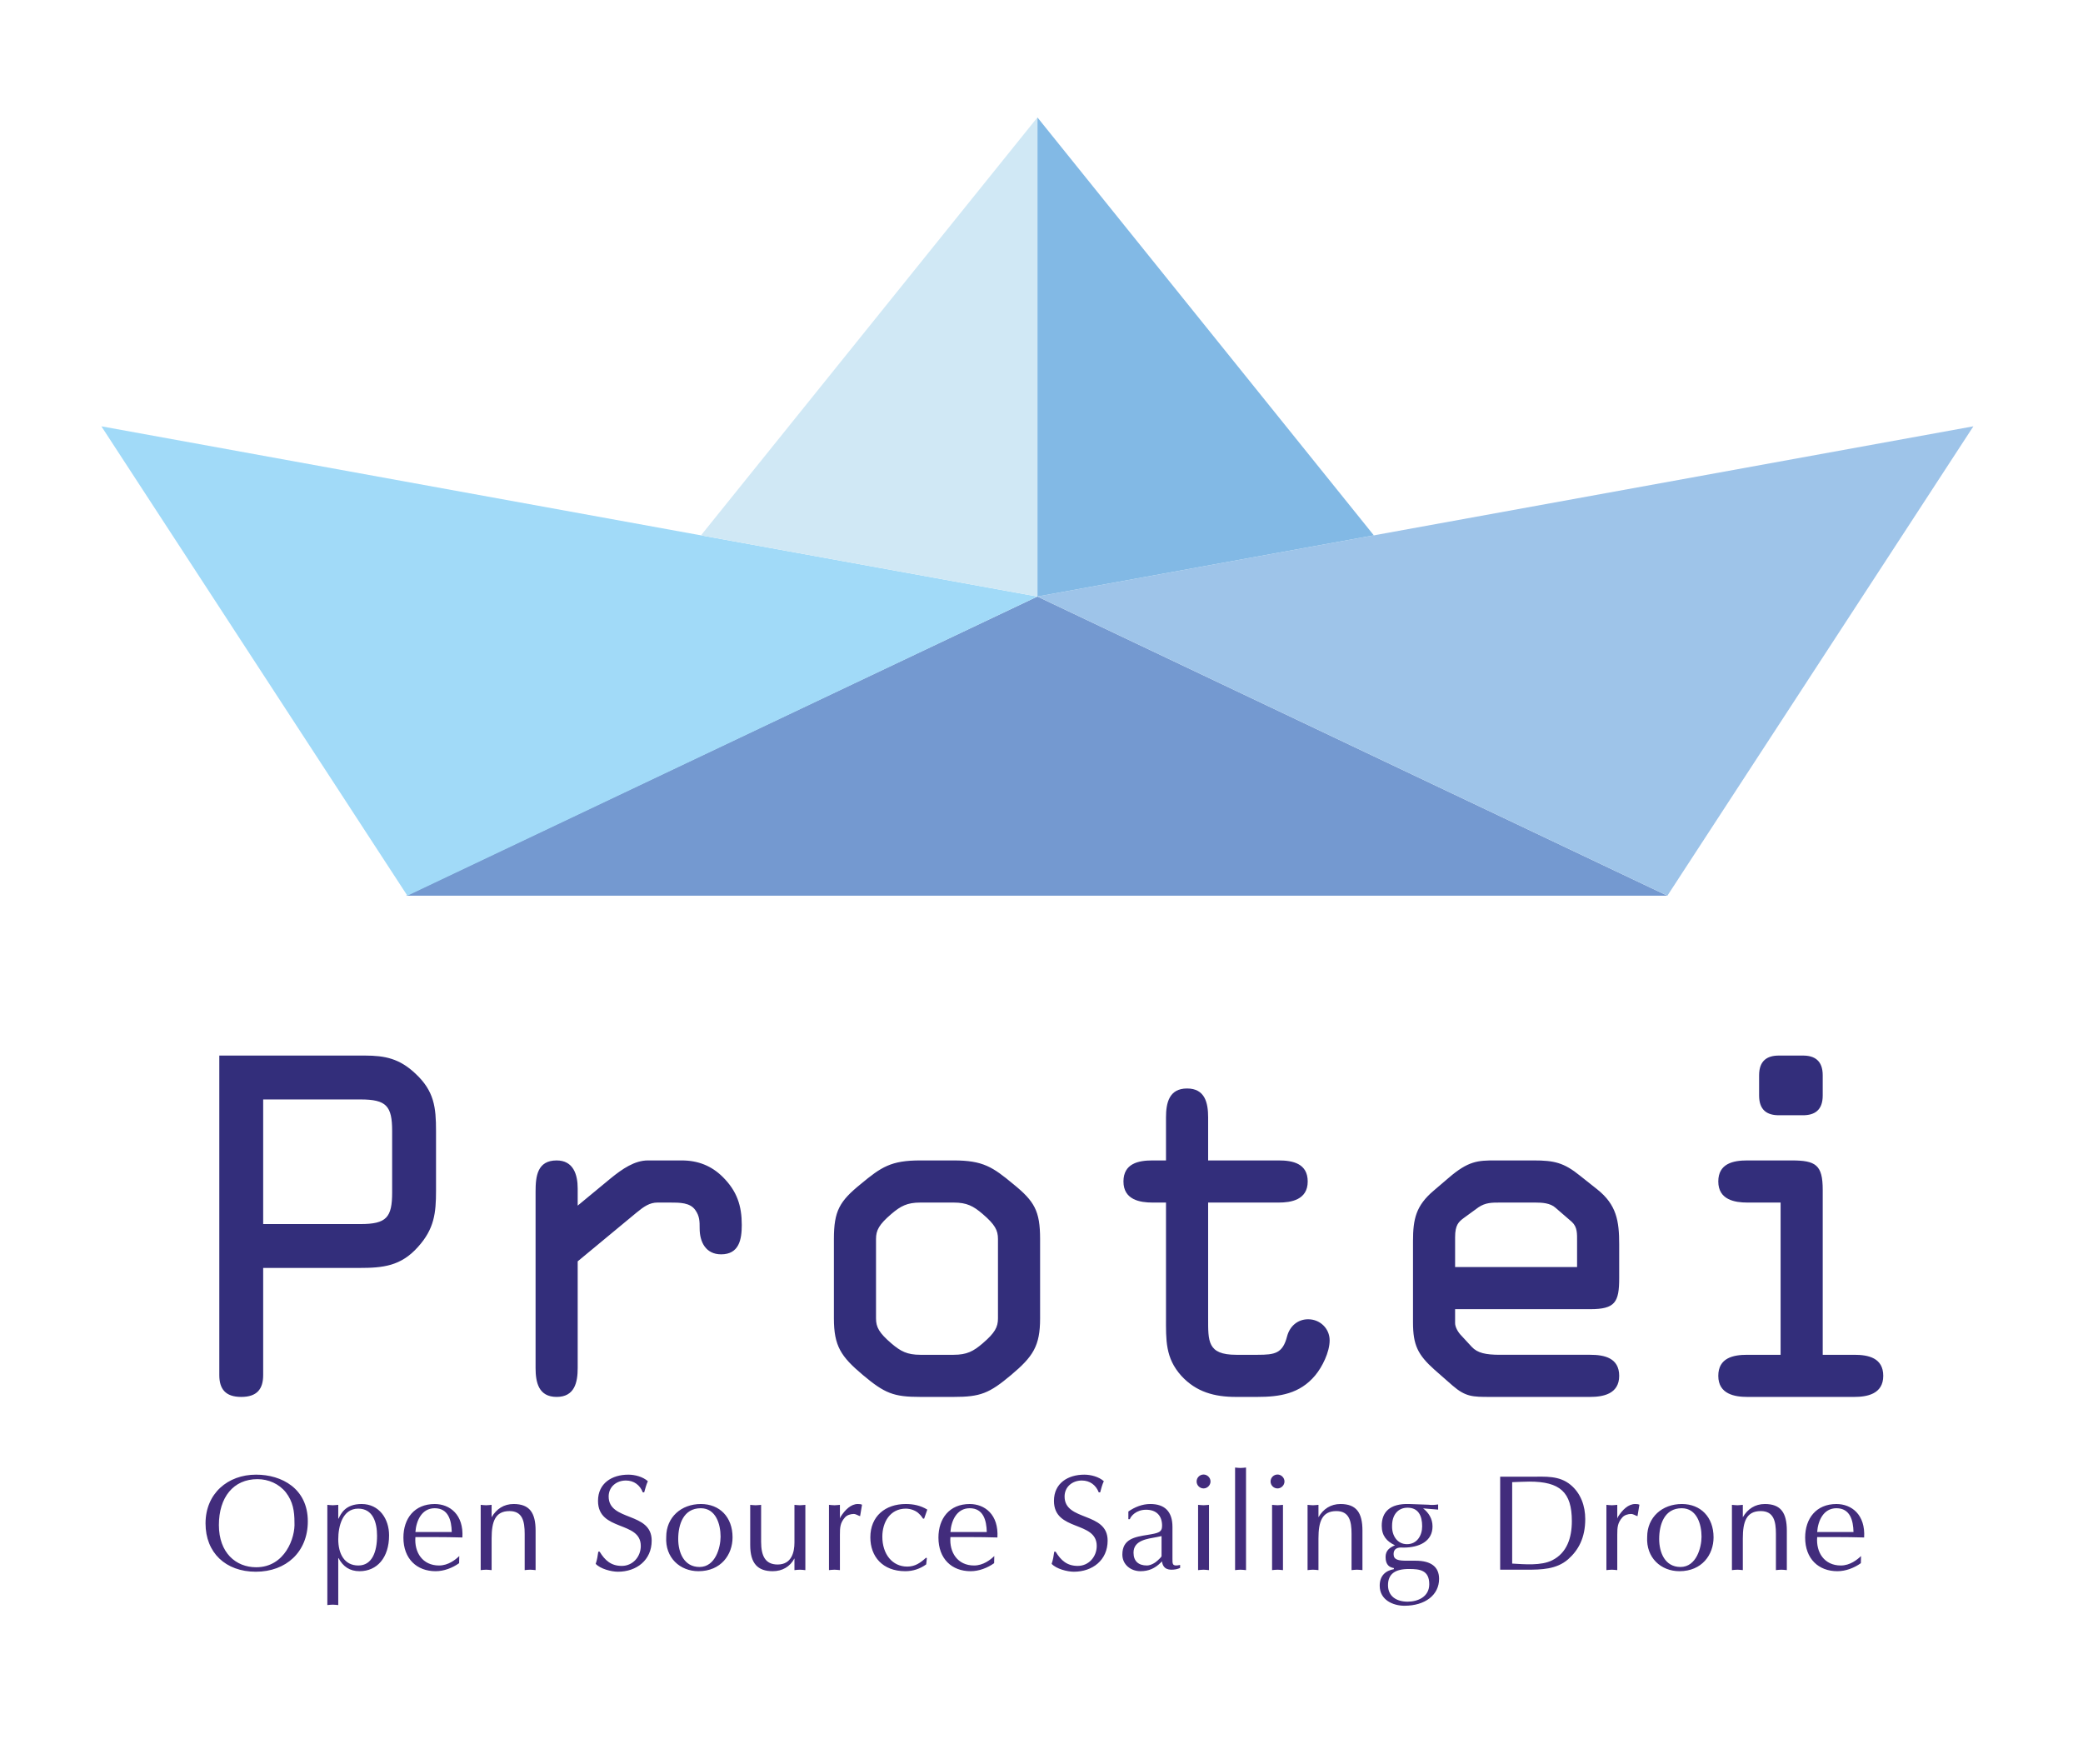
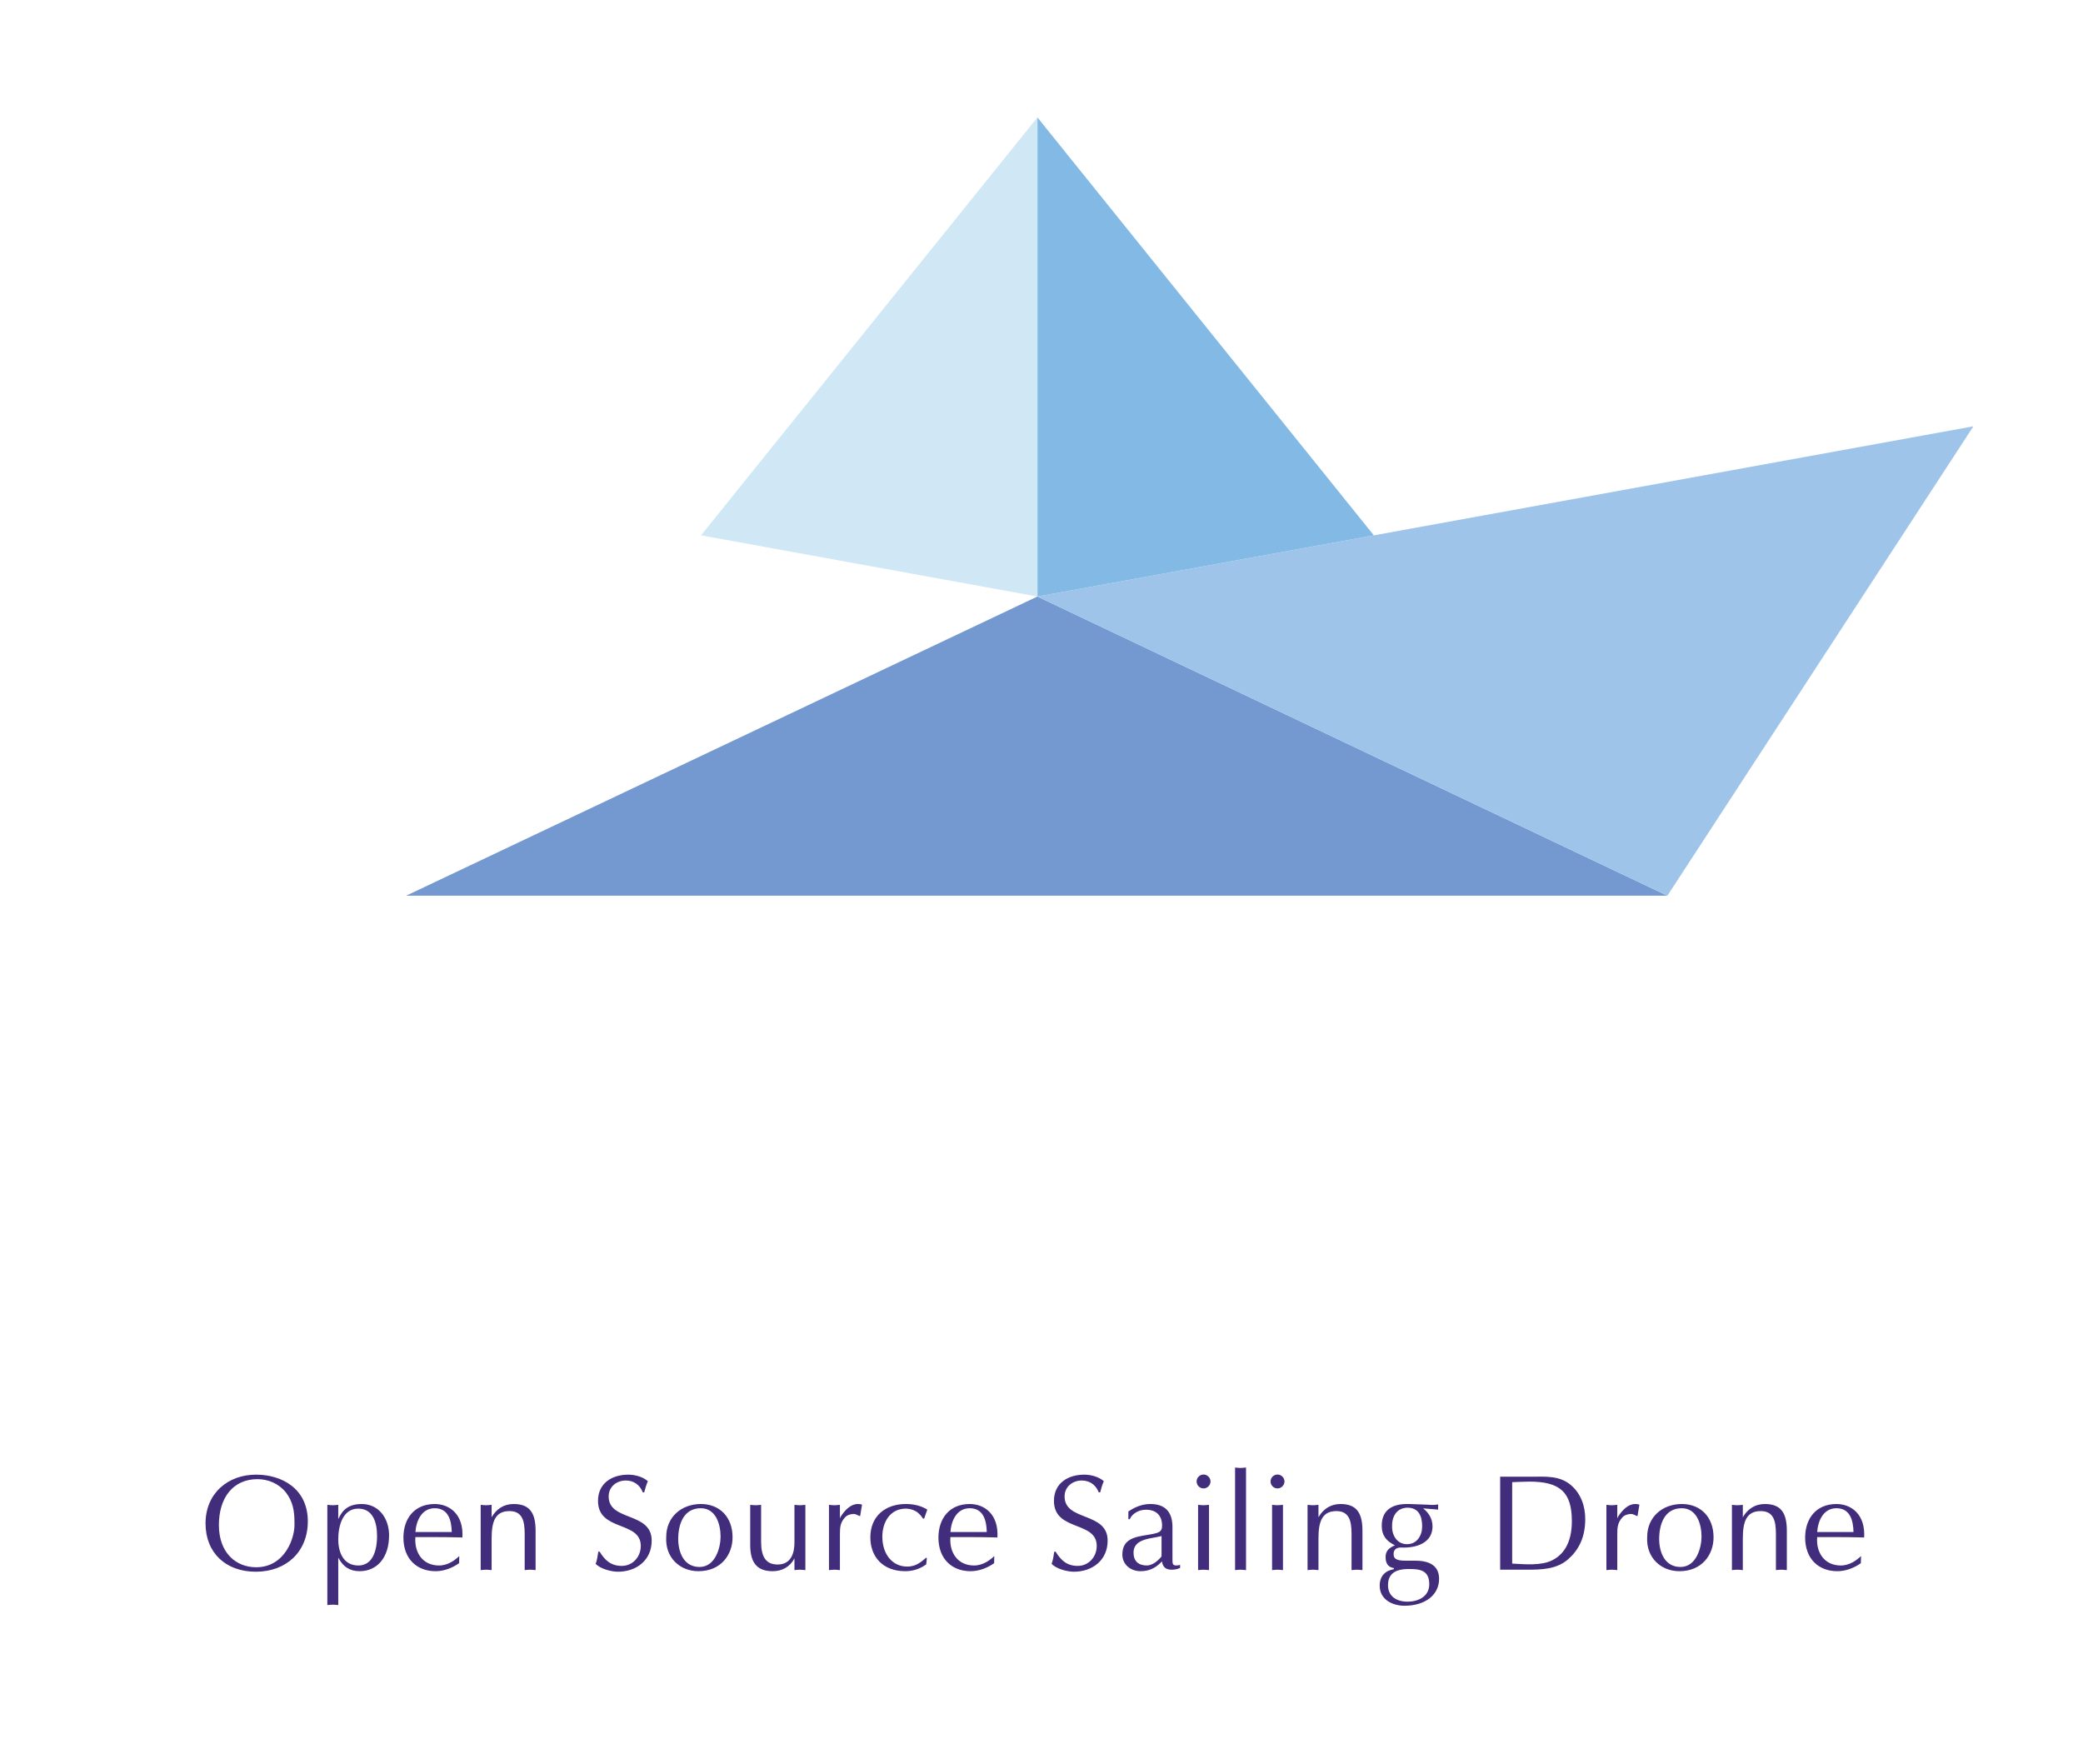
<svg xmlns="http://www.w3.org/2000/svg" version="1.1" id="Calque_1" x="0px" y="0px" width="595.28px" height="504.099px" viewBox="0 0 595.28 504.099" enable-background="new 0 0 595.28 504.099" xml:space="preserve">
  <g>
    <g>
      <path fill="#422C7C" d="M529.693,437.795h-10.381c0.229-3.287,1.832-6.8,5.5-6.8C528.68,430.995,529.619,434.391,529.693,437.795     M531.796,446.694l0.05-2.037c-1.061,1.02-3.129,2.7-5.774,2.7c-4.731,0-7.119-3.755-6.759-8.121h5.5    c2.617,0,5.271,0.037,7.92,0.115c0.394-6.518-3.585-9.562-7.92-9.562c-5.813,0-8.937,4.173-8.937,9.594    c0,6.059,3.827,9.605,9.21,9.605C527.47,448.988,529.892,448.056,531.796,446.694 M494.952,430.024v18.654    c0.509-0.044,1.015-0.118,1.563-0.118c0.502,0,0.974,0.074,1.55,0.118v-9.055c0-4.803,1.023-7.813,5.123-7.813    c3.671,0,4.335,2.858,4.335,6.486v10.382c0.502-0.044,1.014-0.118,1.557-0.118c0.511,0,0.973,0.074,1.562,0.118v-11.277    c0-5.153-1.759-7.612-6.279-7.612c-2.784,0-4.927,1.407-6.298,3.782v-3.547c-0.576,0.037-1.048,0.118-1.55,0.118    C495.967,430.143,495.461,430.062,494.952,430.024 M474.159,439.779c0-4.137,1.488-8.784,6.443-8.784    c4.338,0,5.662,4.604,5.662,8.12c0,3.049-1.445,8.667-6.016,8.667C475.796,447.782,474.159,443.643,474.159,439.779     M480.646,429.789c-5.628,0-9.916,3.782-9.916,9.401c-0.345,5.94,3.938,9.798,9.216,9.798c6.437,0,9.755-4.713,9.755-9.674    C489.7,433.491,485.985,429.789,480.646,429.789 M459.077,430.024v18.654c0.508-0.044,1.008-0.118,1.557-0.118    c0.502,0,0.974,0.074,1.55,0.118v-10.105c0-2.118,0.081-3.401,1.451-4.961c0.583-0.667,1.638-0.978,2.49-0.978    c0.67,0,1.256,0.472,1.839,0.627l0.546-3.274c-0.354-0.155-0.658-0.198-1.21-0.198c-1.95,0-3.631,1.637-4.914,3.661l-0.202,0.475    v-3.9c-0.576,0.037-1.048,0.118-1.55,0.118C460.085,430.143,459.585,430.062,459.077,430.024 M428.718,421.987v26.573h7.6    c4.143,0,8.48-0.077,11.802-2.958c2.924-2.58,4.911-6.09,4.911-11.52c0-3.712-1.253-7.339-4.177-9.764    c-3.28-2.723-7.228-2.332-11.283-2.332H428.718z M432.149,446.809v-23.265c1.669-0.037,3.315-0.158,4.918-0.158    c8.738,0,12.137,3.005,12.137,11.283c0,4.763-1.401,9.092-5.612,11.2C440.416,447.473,435.586,447.004,432.149,446.809     M402.094,441.265c-2.849,0-4.375-2.533-4.263-5.312c0-2.965,1.612-5.11,4.421-5.11c3.083,0,4.174,2.301,4.174,5.309    C406.426,438.806,404.94,441.265,402.094,441.265 M410.99,431.386v-1.479c-0.937,0.155-1.873,0.192-2.812,0.081l-5.42-0.198    c-5.702-0.195-7.885,2.412-7.885,6.207c0,2.887,1.444,4.484,3.782,5.585c-1.52,0.66-2.685,1.481-2.685,3.352    c0,2.382,1.236,2.971,2.372,3.16v0.312c-2.419,0.428-4.05,1.91-4.05,4.726c0,4.105,3.857,5.73,7.061,5.73    c5.972,0,9.91-3.113,9.91-7.681c0-3.324-2.146-5.193-6.748-5.193h-2.499c-2.344,0-3.752-0.229-3.752-1.873    c0-2.264,2.348-1.873,2.81-1.873c4.533,0,8.313-1.792,8.313-6.053c0-2.189-1.086-3.907-2.686-5.153L410.99,431.386z     M396.665,452.977c0-3.17,1.99-4.651,6.053-4.614c2.927,0,5.736,0.272,5.736,4.335c0,3.674-3.353,4.998-6.164,4.998    C399.043,457.695,396.665,456.139,396.665,452.977 M373.676,430.024v18.654c0.502-0.044,1.011-0.118,1.557-0.118    c0.502,0,0.974,0.074,1.557,0.118v-9.055c0-4.803,1.021-7.813,5.116-7.813c3.675,0,4.341,2.858,4.341,6.486v10.382    c0.503-0.044,1.005-0.118,1.557-0.118c0.503,0,0.974,0.074,1.557,0.118v-11.277c0-5.153-1.749-7.612-6.282-7.612    c-2.769,0-4.924,1.407-6.288,3.782v-3.547c-0.583,0.037-1.055,0.118-1.557,0.118C374.687,430.143,374.178,430.062,373.676,430.024     M365.093,425.336c1.052,0,1.987-0.899,1.987-1.987c0-1.095-0.936-1.988-1.987-1.988c-1.098,0-1.99,0.893-1.99,1.988    C363.103,424.437,363.995,425.336,365.093,425.336 M366.649,448.679v-18.654c-0.583,0.031-1.048,0.111-1.557,0.111    c-0.552,0-1.054-0.08-1.557-0.111v18.654c0.503-0.044,1.005-0.118,1.557-0.118C365.602,448.561,366.066,448.635,366.649,448.679     M352.963,419.364v29.315c0.505-0.044,1.017-0.118,1.551-0.118c0.518,0,0.982,0.074,1.574,0.118v-29.315    c-0.592,0.05-1.057,0.121-1.574,0.121C353.979,419.485,353.468,419.414,352.963,419.364 M343.958,425.336    c1.048,0,1.984-0.899,1.984-1.987c0-1.095-0.937-1.988-1.984-1.988c-1.091,0-1.99,0.893-1.99,1.988    C341.968,424.437,342.867,425.336,343.958,425.336 M345.509,448.679v-18.654c-0.583,0.031-1.048,0.111-1.551,0.111    c-0.546,0-1.054-0.08-1.568-0.111v18.654c0.515-0.044,1.022-0.118,1.568-0.118C344.461,448.561,344.926,448.635,345.509,448.679     M331.949,438.954v5.703c0,0.275-0.778,0.945-1.052,1.212c-0.744,0.744-2.071,1.488-3.128,1.488c-2.379,0-3.83-1.209-3.83-3.671    c0-3.554,3.988-3.95,6.643-4.45L331.949,438.954z M335.065,445.397v-9.051c0-4.419-2.224-6.558-6.319-6.558    c-2.308,0-4.409,0.853-6.282,2.139v2.192h0.422c0.278-0.858,1.798-2.694,4.651-2.694c2.927,0,4.563,1.681,4.563,4.57    c0,1.873-1.048,2.103-4.13,2.611c-3.678,0.583-7.222,1.172-7.222,5.625c0,2.89,2.415,4.756,5.185,4.756    c2.344,0,4.143-0.818,5.783-2.452l0.35-0.356c0.313,2.304,1.981,2.616,4.016,2.263c0.428-0.074,0.896-0.272,1.172-0.387v-0.856    C334.95,447.711,335.065,446.924,335.065,445.397 M301.677,443.413h-0.395c-0.154,1.166-0.356,2.345-0.741,3.473    c1.321,1.439,4.443,2.252,6.354,2.252c5.318,0,9.646-3.306,9.646-8.891c0-8.319-12.304-5.426-12.304-12.607    c0-2.771,2.232-4.567,4.924-4.567c2.308,0,4.022,1.29,4.85,3.393h0.391c0.305-1.089,0.571-2.184,1.049-3.2    c-1.439-1.277-3.706-1.867-5.582-1.867c-4.688,0-8.669,2.453-8.669,7.492c0,8.824,12.223,5.618,12.223,12.88    c0,3.086-2.272,5.703-5.426,5.703C304.947,447.473,303.199,445.912,301.677,443.413 M282,437.795h-10.389    c0.232-3.287,1.837-6.8,5.51-6.8C280.983,430.995,281.926,434.391,282,437.795 M284.103,446.694l0.045-2.037    c-1.054,1.02-3.129,2.7-5.78,2.7c-4.726,0-7.107-3.755-6.757-8.121h5.51c2.614,0,5.273,0.037,7.921,0.115    c0.386-6.518-3.588-9.562-7.921-9.562c-5.823,0-8.934,4.173-8.934,9.594c0,6.059,3.816,9.605,9.2,9.605    C279.772,448.988,282.191,448.056,284.103,446.694 M264.1,433.962l0.904-2.576c-1.917-1.169-3.946-1.597-6.167-1.597    c-5.814,0-10.11,3.473-10.11,9.525c0,5.46,3.472,9.674,9.989,9.674c2.153,0,4.217-0.663,5.977-1.95l0.189-1.789l-0.233-0.118    c-1.639,1.482-3.122,2.537-5.384,2.537c-4.254,0-7.11-3.554-7.11-8.553c0-4.099,2.19-8.006,6.719-8.006    c1.33,0,2.966,0.549,3.867,1.562c0.425,0.351,0.741,0.862,1.049,1.29H264.1z M236.906,430.024v18.654    c0.518-0.044,1.014-0.118,1.566-0.118c0.502,0,0.967,0.074,1.56,0.118v-10.105c0-2.118,0.071-3.401,1.442-4.961    c0.583-0.667,1.637-0.978,2.495-0.978c0.665,0,1.25,0.472,1.833,0.627l0.55-3.274c-0.354-0.155-0.657-0.198-1.214-0.198    c-1.944,0-3.631,1.637-4.913,3.661l-0.192,0.475v-3.9c-0.592,0.037-1.057,0.118-1.56,0.118    C237.92,430.143,237.424,430.062,236.906,430.024 M230.156,448.682V430.03c-0.581,0.031-1.053,0.112-1.555,0.112    c-0.544,0-1.062-0.081-1.563-0.112v10.772c0,2.766-0.818,6.275-4.802,6.275c-3.508,0-4.724-2.421-4.724-6.515V430.03    c-0.582,0.031-1.054,0.112-1.562,0.112c-0.545,0-1.054-0.081-1.555-0.112v11.473c0,5.266,2.143,7.485,6.434,7.485    c2.727,0,4.958-1.277,6.208-3.665v3.358c0.501-0.047,1.019-0.121,1.563-0.121C229.103,448.561,229.575,448.635,230.156,448.682     M193.821,439.779c0-4.137,1.487-8.784,6.448-8.784c4.331,0,5.659,4.604,5.659,8.12c0,3.049-1.45,8.667-6.014,8.667    C195.461,447.782,193.821,443.643,193.821,439.779 M200.303,429.789c-5.625,0-9.908,3.782-9.908,9.401    c-0.358,5.94,3.936,9.798,9.203,9.798c6.443,0,9.751-4.713,9.751-9.674C209.35,433.491,205.647,429.789,200.303,429.789     M171.37,443.413h-0.392c-0.157,1.166-0.347,2.345-0.74,3.473c1.329,1.439,4.448,2.252,6.358,2.252    c5.313,0,9.643-3.306,9.643-8.891c0-8.319-12.297-5.426-12.297-12.607c0-2.771,2.229-4.567,4.922-4.567    c2.301,0,4.021,1.29,4.84,3.393h0.388c0.316-1.089,0.587-2.184,1.054-3.2c-1.442-1.277-3.708-1.867-5.583-1.867    c-4.687,0-8.664,2.453-8.664,7.492c0,8.824,12.225,5.618,12.225,12.88c0,3.086-2.27,5.703-5.431,5.703    C174.648,447.473,172.891,445.912,171.37,443.413 M137.372,430.024v18.654c0.507-0.044,1.016-0.118,1.558-0.118    c0.508,0,0.975,0.074,1.566,0.118v-9.055c0-4.803,1.017-7.813,5.11-7.813c3.673,0,4.336,2.858,4.336,6.486v10.382    c0.51-0.044,1.008-0.118,1.557-0.118c0.509,0,0.977,0.074,1.564,0.118v-11.277c0-5.153-1.755-7.612-6.284-7.612    c-2.774,0-4.918,1.407-6.284,3.782v-3.547c-0.591,0.037-1.058,0.118-1.566,0.118C138.388,430.143,137.879,430.062,137.372,430.024     M129.101,437.795h-10.386c0.239-3.287,1.839-6.8,5.512-6.8C128.095,430.995,129.028,434.391,129.101,437.795 M131.208,446.694    l0.043-2.037c-1.057,1.02-3.125,2.7-5.776,2.7c-4.726,0-7.113-3.755-6.76-8.121h5.512c2.611,0,5.268,0.037,7.916,0.115    c0.394-6.518-3.584-9.562-7.916-9.562c-5.822,0-8.939,4.173-8.939,9.594c0,6.059,3.823,9.605,9.208,9.605    C126.879,448.988,129.301,448.056,131.208,446.694 M96.667,458.666v-13.417h0.082c1.285,2.419,3.198,3.739,6.009,3.739    c4.995,0,8.433-3.857,8.433-10.257c0-4.688-2.808-8.942-7.847-8.942c-4.727,0-5.937,2.846-6.595,4.173h-0.082v-3.938    c-0.582,0.037-1.051,0.118-1.558,0.118c-0.549,0-1.058-0.081-1.562-0.118v28.642c0.504-0.037,1.013-0.115,1.562-0.115    C95.616,458.551,96.085,458.629,96.667,458.666 M102.41,447.357c-3.985,0-5.743-3.321-5.743-7.501    c0-3.628,1.172-8.747,5.705-8.747c4.217,0,5.381,3.944,5.381,7.765C107.753,443.413,106.355,447.357,102.41,447.357     M58.738,435.333c0,8.354,5.735,13.805,14.366,13.805c8.703,0,14.864-5.693,14.864-14.394c0-9.368-7.448-13.346-14.791-13.346    C65.101,421.398,58.738,426.777,58.738,435.333 M81.692,426.465c2.026,2.623,2.46,5.349,2.46,8.589    c0.27,4.304-2.693,12.806-10.937,12.806c-5.811,0-10.659-4.133-10.659-12.064c0-7.923,4.143-13.113,11.014-13.113    C76.698,422.682,79.733,424.009,81.692,426.465" />
    </g>
-     <path fill="#332E7B" d="M118.713,306.782c-4.515-4.26-8.648-5.141-14.417-5.141H62.672v91.277c0,4.009,1.756,6.267,6.267,6.267   c4.518,0,6.272-2.257,6.272-6.267v-30.592h27.456c6.769,0,11.908-0.505,16.8-6.019c4.64-5.141,5.141-9.662,5.141-16.05v-17.048   C124.608,316.438,124.107,311.799,118.713,306.782z M112.067,340.76c0,7.144-1.626,9.029-9.025,9.029H75.211V314.18h27.831   c7.398,0,9.025,1.879,9.025,9.029V340.76z M194.806,331.606h-9.657c-3.758,0-7.267,2.381-10.654,5.141l-9.404,7.771v-4.887   c0-4.012-1.25-8.024-6.016-8.024c-5.52,0-6.02,4.515-6.02,8.905v50.399c0,4.137,0.877,8.273,6.02,8.273   c5.138,0,6.016-4.136,6.016-8.273v-30.468l16.801-13.916c2.13-1.755,3.763-2.884,6.019-2.884h3.51c2.883,0,5.767,0,7.274,2.133   c1.251,1.749,1.251,3.256,1.251,5.262c0,3.892,1.755,7.402,6.144,7.402c5.141,0,5.892-4.264,5.892-8.403   c0-5.519-1.38-9.656-5.389-13.665C203.328,333.113,199.446,331.606,194.806,331.606z M289.588,338.378   c-5.893-4.893-8.648-6.772-17.048-6.772h-9.533c-8.398,0-11.158,1.879-17.049,6.772c-6.016,4.887-7.645,7.646-7.645,15.671v22.691   c0,7.898,2.006,10.909,8.274,16.177c6.265,5.262,8.776,6.267,16.42,6.267h9.533c7.646,0,10.153-1.004,16.422-6.267   c6.267-5.268,8.277-8.279,8.277-16.177V354.05C297.239,346.025,295.61,343.265,289.588,338.378z M285.201,376.741   c0,2.509-0.876,4.137-4.389,7.15c-2.631,2.257-4.51,3.256-8.271,3.256h-9.533c-3.758,0-5.637-0.999-8.273-3.256   c-3.513-3.014-4.387-4.642-4.387-7.15V354.05c0-2.505,0.874-4.137,4.387-7.147c2.636-2.254,4.515-3.259,8.273-3.259h9.533   c3.761,0,5.64,1.004,8.271,3.259c3.513,3.011,4.389,4.642,4.389,7.147V376.741z M373.847,376.995c-3.011,0-5.271,2.003-6.025,4.887   c-1.252,4.89-3.51,5.265-8.396,5.265h-6.143c-8.276,0-8.021-3.885-8.021-10.654v-32.849h20.18c3.51,0,8.275-0.757,8.275-6.019   c0-5.141-4.264-6.019-8.275-6.019h-20.18v-12.285c0-4.14-0.881-8.276-6.021-8.276c-5.142,0-6.022,4.136-6.022,8.276v12.285h-3.885   c-4.01,0-8.272,0.877-8.272,6.019c0,5.262,4.763,6.019,8.272,6.019h3.885v32.725c0,6.518-0.244,11.659,4.391,16.8   c4.261,4.639,9.526,6.015,15.548,6.015h6.146c6.394,0,12.158-0.875,16.546-6.143c2.003-2.384,4.136-6.645,4.136-10.028   C379.982,379.625,377.229,376.995,373.847,376.995z M456.466,339.879l-4.893-3.882c-4.639-3.761-7.396-4.391-13.29-4.391h-11.032   c-4.887,0-7.646,0.13-13.29,5.011l-4.261,3.64c-5.017,4.261-5.892,8.022-5.892,14.418v23.197c0,6.518,1.38,9.274,6.14,13.541   l5.142,4.512c3.761,3.259,5.767,3.259,10.784,3.259h28.583c3.51,0,8.275-0.75,8.275-6.015c0-5.141-4.264-6.022-8.275-6.022h-25.826   c-4.01,0-6.395-0.502-8.025-2.257l-3.008-3.256c-0.877-0.874-1.758-2.384-1.758-3.51v-4.013h38.617   c7.146,0,8.275-2.009,8.275-8.902v-9.652C462.732,348.909,461.982,344.27,456.466,339.879z M450.698,354.803v7.271H415.84v-8.527   c0-3.51,1.005-4.388,2.509-5.513l4.14-3.014c2.003-1.376,3.888-1.376,6.143-1.376h10.154c1.879,0,4.261,0.124,5.768,1.504   l4.639,4.012C450.819,350.664,450.698,352.546,450.698,354.803z M508.357,318.695h6.898c3.26,0,5.641-1.38,5.641-5.644v-5.767   c0-4.261-2.381-5.644-5.641-5.644h-6.898c-3.259,0-5.641,1.383-5.641,5.644v5.767C502.717,317.315,505.099,318.695,508.357,318.695   z M529.923,387.147h-9.026v-47.138c0-7.147-2.003-8.403-8.902-8.403h-12.663c-4.013,0-8.279,0.877-8.279,6.019   c0,5.262,4.769,6.019,8.279,6.019h9.528v43.503h-9.528c-4.013,0-8.279,0.881-8.279,6.022c0,5.265,4.769,6.015,8.279,6.015h30.592   c3.51,0,8.272-0.75,8.272-6.015C538.195,388.028,533.932,387.147,529.923,387.147z" />
    <polygon fill="#7499D0" points="116.067,255.957 296.465,170.465 476.51,255.957  " />
    <polygon fill="#9EC4E9" points="476.503,255.957 563.957,121.823 296.465,170.465  " />
-     <polygon fill="#A1DAF8" points="116.423,255.957 28.971,121.823 296.465,170.465  " />
    <polygon fill="#82B9E5" points="296.477,170.465 392.615,152.981 296.477,33.556  " />
    <polygon fill="#D0E8F5" points="296.47,170.465 200.331,152.981 296.47,33.556  " />
  </g>
</svg>